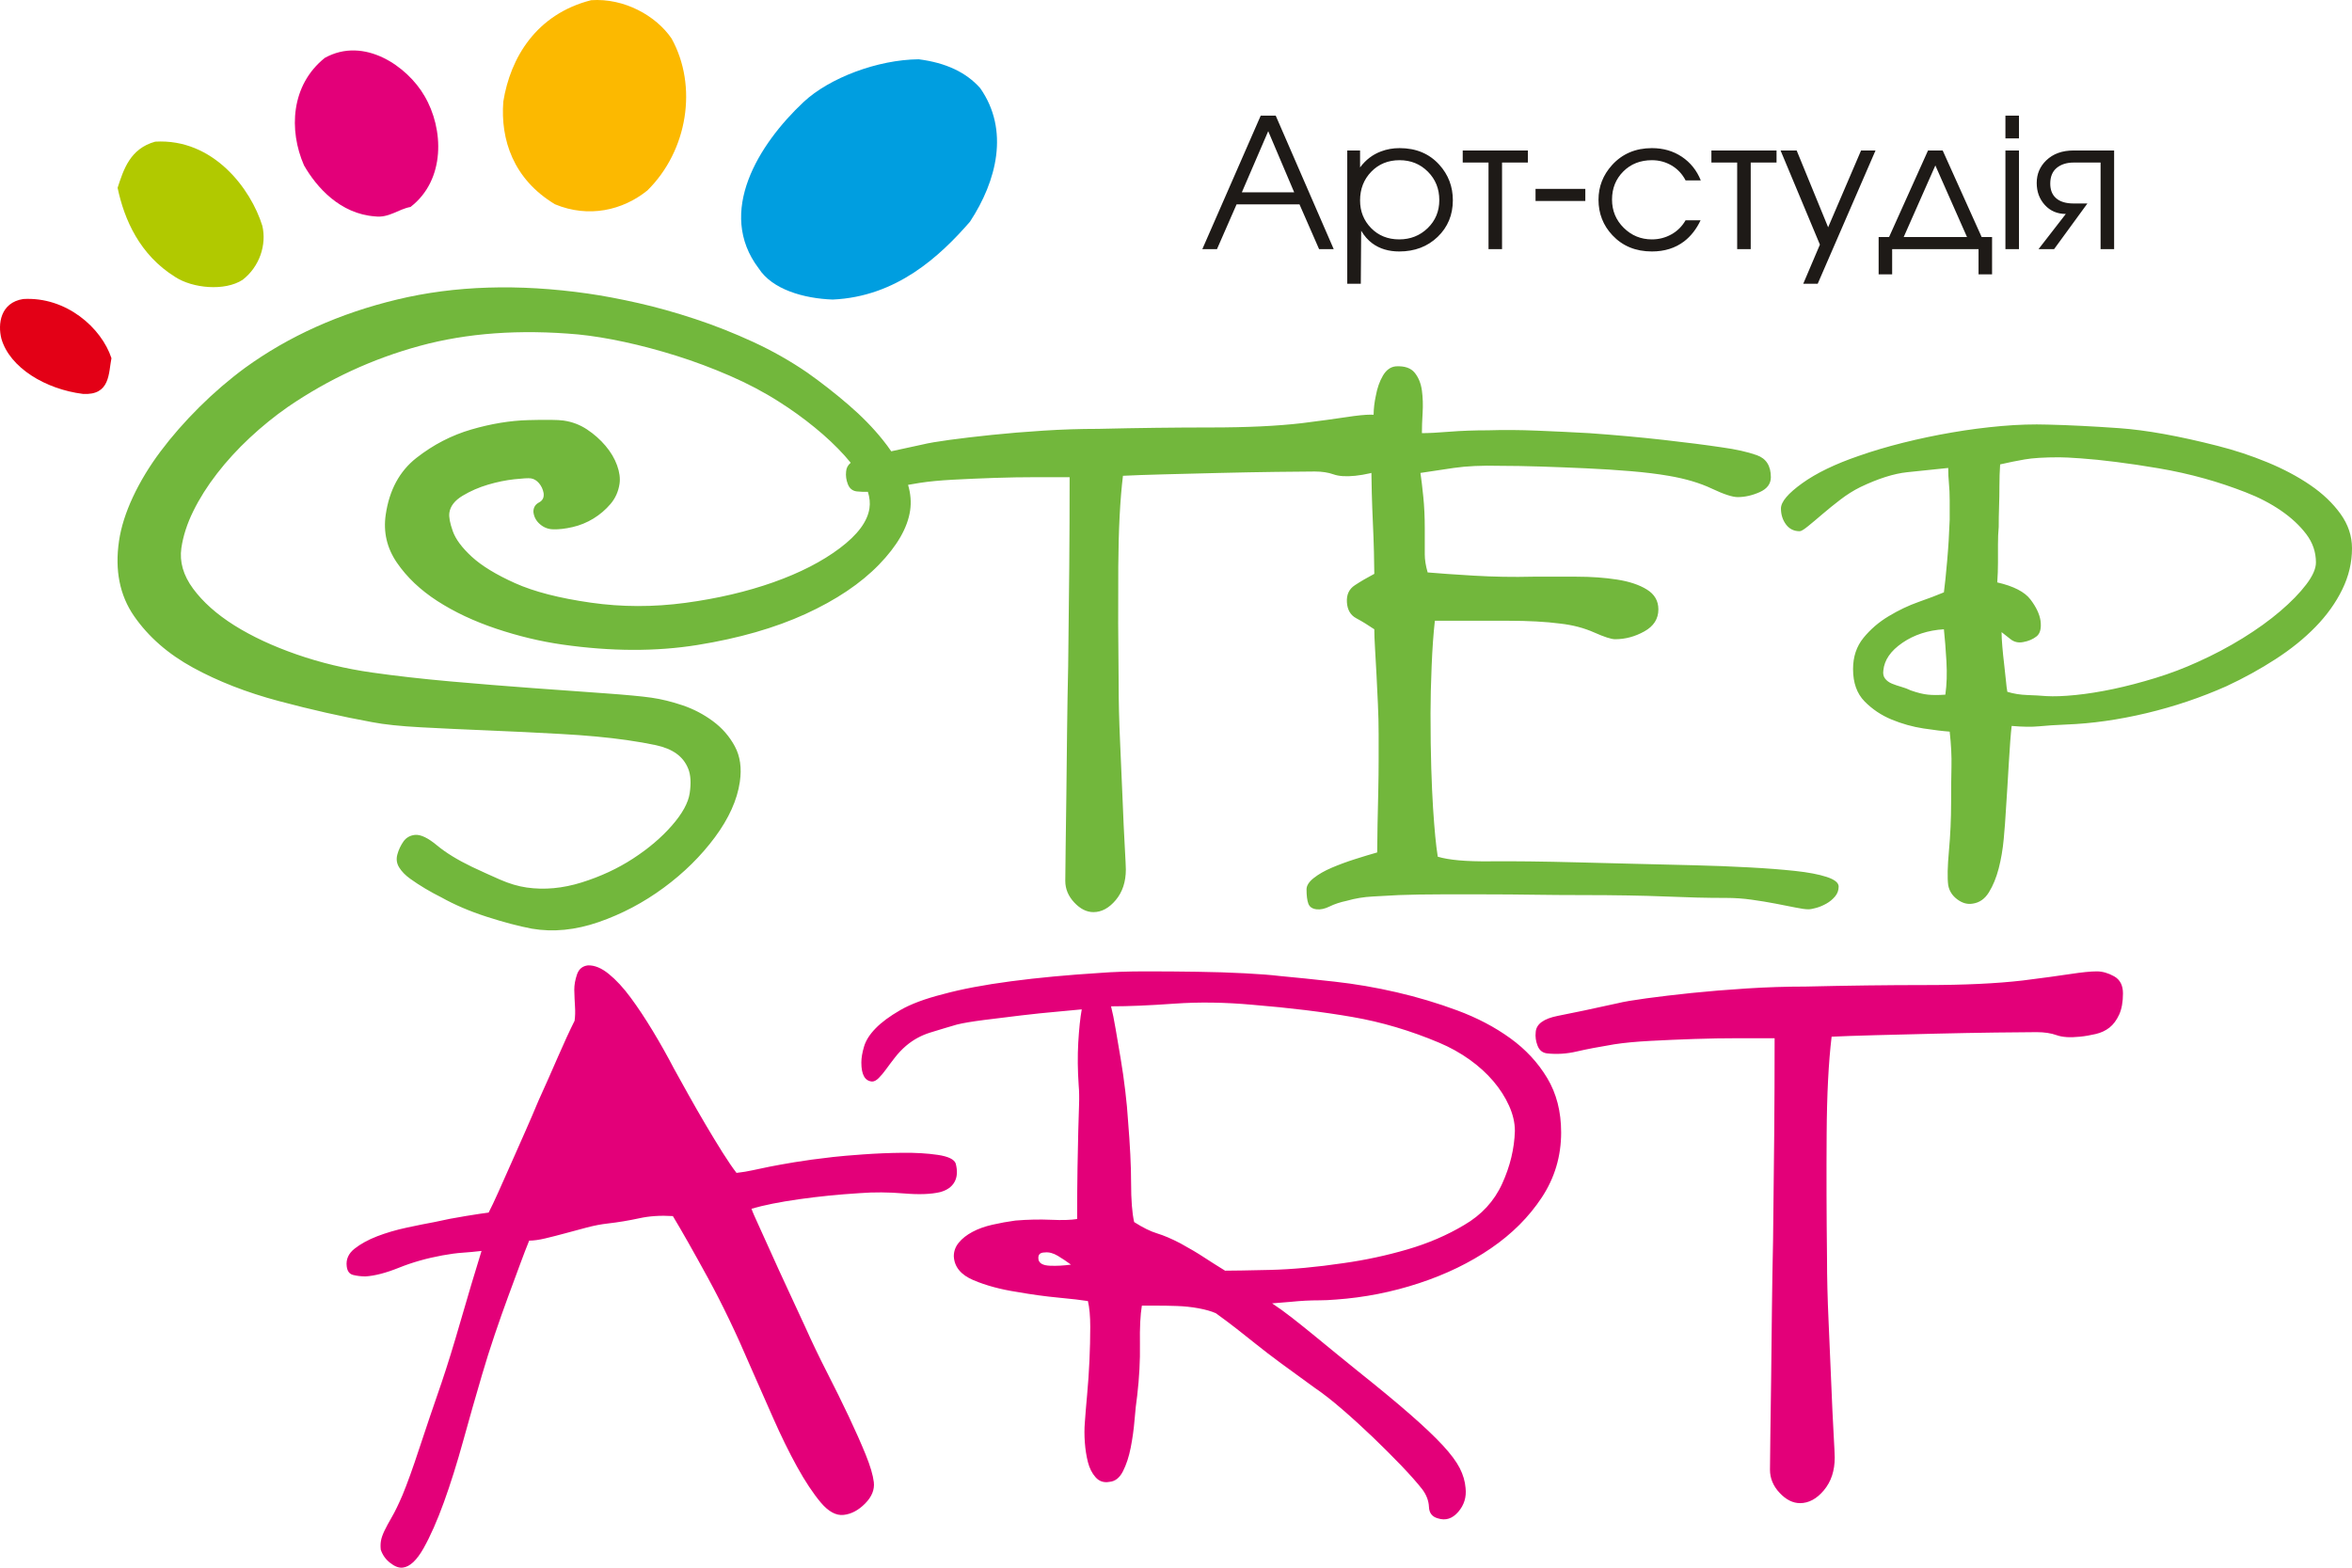
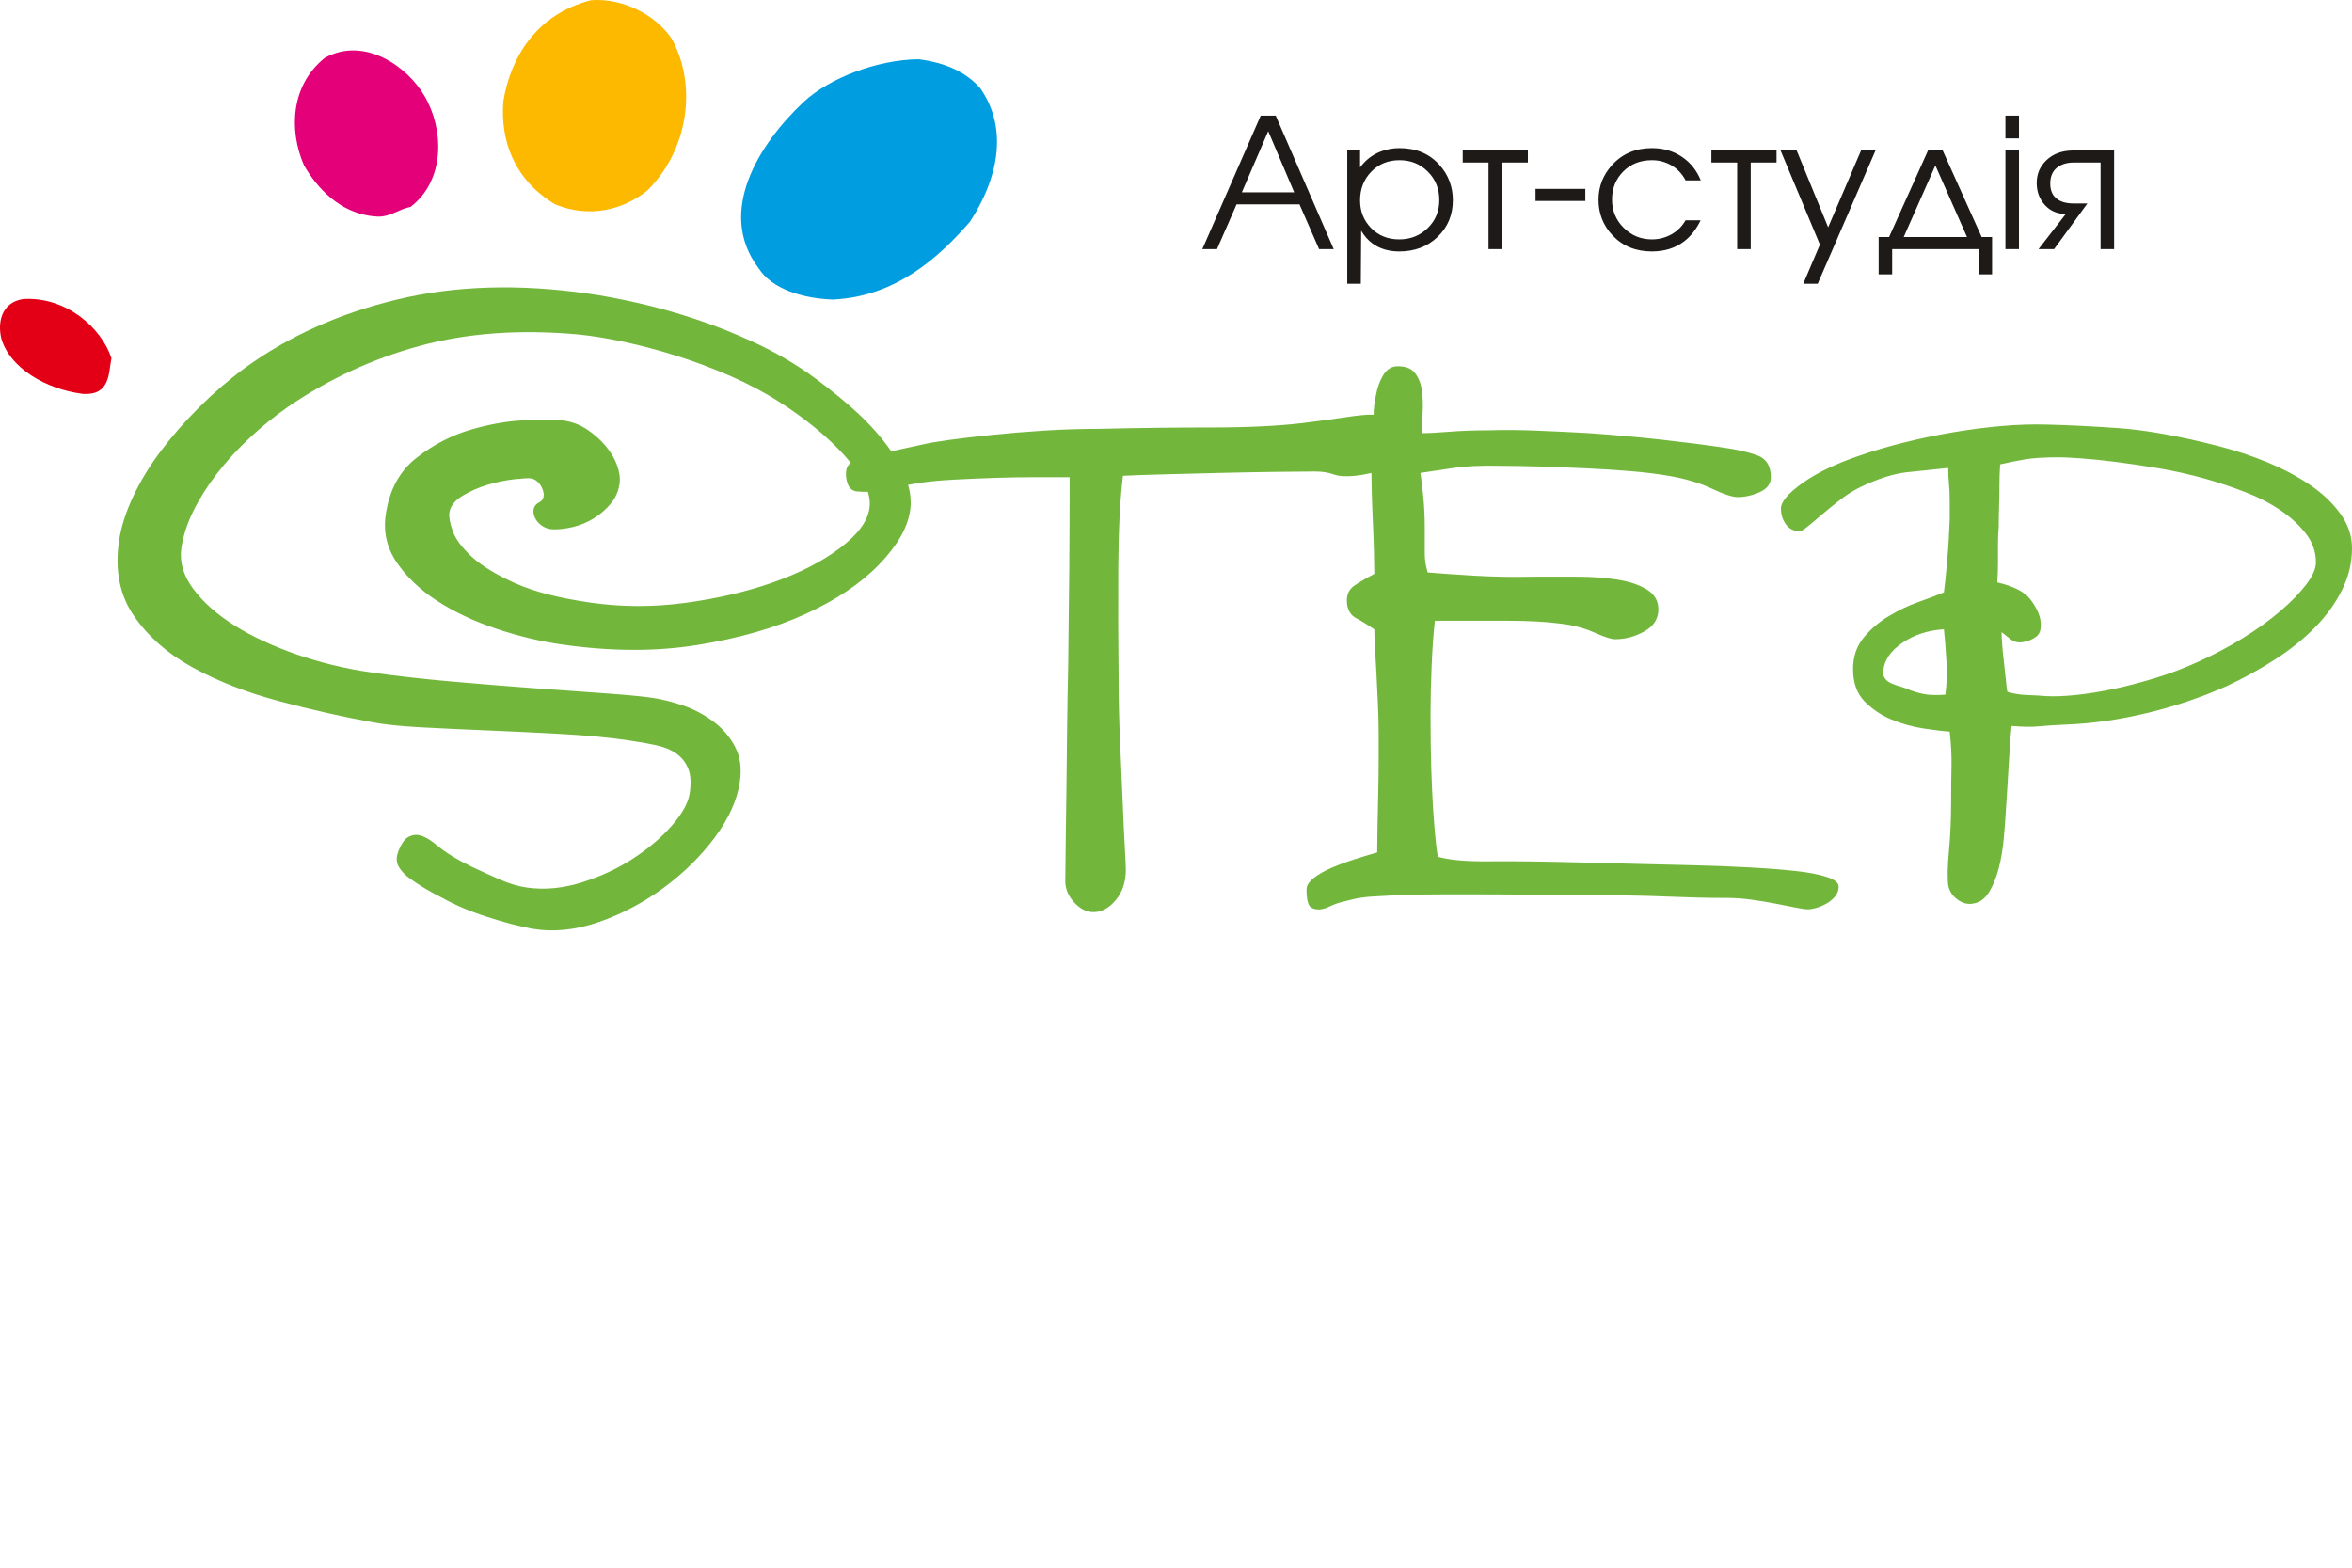
<svg xmlns="http://www.w3.org/2000/svg" width="96" height="64" viewBox="0 0 96 64" fill="none">
  <g clip-path="url(#clip0_130_985)">
    <path fill-rule="evenodd" clip-rule="evenodd" d="M40.008 3.598C41.21 5.313 40.683 7.387 39.591 9.051C38.349 10.477 36.587 12.112 33.989 12.229C32.803 12.186 31.52 11.819 30.966 10.955C29.23 8.667 30.966 5.882 32.8 4.164C33.85 3.182 35.817 2.436 37.499 2.42C38.605 2.563 39.431 2.948 40.008 3.598Z" fill="#009EE0" />
    <path fill-rule="evenodd" clip-rule="evenodd" d="M27.411 1.572C28.488 3.52 28.07 6.149 26.425 7.774C25.413 8.591 24.024 8.908 22.653 8.34C20.949 7.314 20.424 5.7 20.543 4.148C20.83 2.351 21.893 0.577 24.128 0.008C25.48 -0.086 26.778 0.644 27.411 1.572Z" fill="#FCB900" />
    <path fill-rule="evenodd" clip-rule="evenodd" d="M17.324 3.913C18.12 5.258 18.192 7.344 16.755 8.449C16.262 8.538 15.875 8.906 15.307 8.834C13.885 8.732 12.922 7.648 12.409 6.752C11.78 5.314 11.871 3.474 13.256 2.364C14.863 1.47 16.631 2.713 17.324 3.913Z" fill="#E30079" />
-     <path fill-rule="evenodd" clip-rule="evenodd" d="M10.708 9.221C10.888 9.998 10.594 10.886 9.904 11.423C9.172 11.899 7.856 11.77 7.148 11.305C5.702 10.405 5.072 8.966 4.8 7.667C5.044 6.923 5.306 6.068 6.335 5.783C8.704 5.644 10.241 7.708 10.708 9.221Z" fill="#B1C900" />
    <path fill-rule="evenodd" clip-rule="evenodd" d="M4.549 14.622C4.427 15.23 4.507 16.147 3.385 16.081C1.85 15.889 0.401 15.009 0.058 13.832C-0.098 13.227 0.017 12.353 0.948 12.207C2.704 12.105 4.141 13.382 4.549 14.622Z" fill="#E30016" />
-     <path fill-rule="evenodd" clip-rule="evenodd" d="M86.652 40.555C86.652 40.907 86.599 41.196 86.495 41.424C86.389 41.651 86.259 41.827 86.101 41.951C85.944 42.075 85.755 42.163 85.535 42.214C85.315 42.266 85.099 42.303 84.89 42.323C84.492 42.365 84.177 42.344 83.946 42.261C83.716 42.178 83.443 42.137 83.129 42.137C82.772 42.137 82.211 42.142 81.446 42.153C80.68 42.163 79.867 42.178 79.008 42.199C78.148 42.22 77.325 42.24 76.538 42.261C75.752 42.282 75.16 42.303 74.76 42.323C74.635 43.357 74.567 44.68 74.557 46.293C74.546 47.906 74.551 49.601 74.572 51.379C74.572 52.165 74.593 53.012 74.635 53.922C74.677 54.832 74.714 55.684 74.745 56.481C74.777 57.277 74.808 57.954 74.84 58.512C74.871 59.07 74.887 59.401 74.887 59.504C74.887 60.042 74.74 60.487 74.446 60.838C74.153 61.189 73.828 61.365 73.471 61.365C73.178 61.365 72.9 61.225 72.638 60.946C72.376 60.667 72.244 60.352 72.244 60C72.244 59.69 72.25 59.205 72.26 58.543C72.27 57.881 72.281 57.116 72.292 56.248C72.302 55.38 72.312 54.455 72.323 53.472C72.334 52.49 72.35 51.544 72.37 50.634C72.391 49.022 72.407 47.585 72.417 46.324C72.428 45.063 72.433 43.749 72.433 42.385C72.035 42.385 71.541 42.385 70.954 42.385C70.368 42.385 69.764 42.395 69.146 42.416C68.527 42.437 67.93 42.463 67.353 42.494C66.776 42.525 66.289 42.571 65.89 42.633C65.261 42.737 64.747 42.835 64.349 42.928C63.951 43.021 63.552 43.047 63.154 43.005C62.965 42.985 62.834 42.882 62.76 42.695C62.687 42.509 62.66 42.323 62.682 42.137C62.702 41.806 63.007 41.584 63.594 41.47C64.181 41.357 64.988 41.186 66.016 40.959C66.267 40.896 66.661 40.83 67.196 40.757C67.731 40.684 68.344 40.612 69.036 40.539C69.728 40.468 70.478 40.405 71.285 40.354C72.093 40.302 72.894 40.276 73.691 40.276C75.411 40.235 77.052 40.214 78.615 40.214C80.177 40.214 81.492 40.152 82.562 40.028C83.38 39.925 84.025 39.837 84.497 39.765C84.969 39.693 85.33 39.656 85.582 39.656C85.813 39.656 86.049 39.723 86.29 39.857C86.531 39.992 86.652 40.225 86.652 40.555ZM43.713 51.627C43.545 51.503 43.367 51.384 43.178 51.27C42.989 51.157 42.811 51.11 42.643 51.131C42.434 51.131 42.35 51.234 42.391 51.441C42.434 51.586 42.591 51.663 42.863 51.673C43.136 51.684 43.419 51.668 43.713 51.627ZM61.832 46.169C61.832 45.838 61.754 45.497 61.596 45.145C61.439 44.794 61.224 44.458 60.952 44.138C60.678 43.817 60.354 43.522 59.976 43.253C59.599 42.985 59.19 42.757 58.749 42.571C57.575 42.075 56.39 41.723 55.194 41.517C53.999 41.31 52.646 41.145 51.137 41.021C50.004 40.917 48.934 40.902 47.928 40.974C46.922 41.046 46.061 41.083 45.349 41.083C45.412 41.33 45.474 41.641 45.537 42.013C45.6 42.385 45.669 42.788 45.742 43.222C45.815 43.657 45.878 44.096 45.93 44.54C45.983 44.985 46.02 45.383 46.041 45.735C46.124 46.748 46.167 47.6 46.167 48.293C46.167 48.986 46.208 49.518 46.292 49.89C46.649 50.118 46.963 50.273 47.236 50.355C47.508 50.438 47.823 50.573 48.18 50.759C48.557 50.966 48.872 51.151 49.123 51.317C49.375 51.482 49.669 51.668 50.004 51.875C50.298 51.875 50.901 51.865 51.813 51.844C52.725 51.823 53.737 51.73 54.848 51.565C55.729 51.441 56.594 51.255 57.444 51.007C58.293 50.759 59.063 50.428 59.756 50.014C60.469 49.601 60.988 49.038 61.313 48.324C61.638 47.611 61.811 46.893 61.832 46.169ZM63.72 46.231C63.72 47.203 63.457 48.086 62.933 48.882C62.409 49.678 61.717 50.371 60.857 50.96C59.997 51.55 59.017 52.025 57.916 52.387C56.815 52.749 55.688 52.971 54.534 53.053C54.282 53.074 54.057 53.085 53.858 53.085C53.659 53.085 53.465 53.09 53.276 53.1C53.087 53.11 52.888 53.126 52.678 53.147C52.469 53.167 52.217 53.188 51.923 53.209C52.174 53.374 52.453 53.576 52.756 53.813C53.06 54.051 53.37 54.299 53.685 54.558C53.999 54.816 54.309 55.069 54.612 55.317C54.917 55.566 55.184 55.783 55.415 55.969C56.296 56.672 57.014 57.266 57.569 57.752C58.125 58.238 58.566 58.657 58.891 59.008C59.216 59.36 59.446 59.67 59.583 59.939C59.719 60.207 59.798 60.476 59.819 60.745C59.861 61.117 59.761 61.443 59.52 61.722C59.279 62.001 59.001 62.089 58.686 61.985C58.456 61.923 58.335 61.768 58.325 61.52C58.314 61.272 58.225 61.034 58.057 60.807C57.847 60.538 57.564 60.218 57.208 59.845C56.851 59.473 56.463 59.086 56.044 58.682C55.624 58.279 55.205 57.897 54.785 57.535C54.367 57.173 53.989 56.878 53.653 56.651C53.108 56.258 52.646 55.922 52.269 55.643C51.892 55.364 51.561 55.111 51.278 54.883C50.995 54.656 50.728 54.444 50.476 54.248C50.224 54.051 49.941 53.839 49.627 53.612C49.438 53.529 49.202 53.462 48.919 53.41C48.636 53.358 48.347 53.328 48.054 53.317C47.76 53.307 47.482 53.302 47.221 53.302C46.958 53.302 46.753 53.302 46.607 53.302C46.544 53.674 46.518 54.196 46.528 54.868C46.539 55.54 46.502 56.238 46.418 56.961C46.376 57.251 46.339 57.587 46.308 57.969C46.277 58.351 46.224 58.729 46.151 59.101C46.078 59.473 45.972 59.794 45.836 60.062C45.7 60.332 45.516 60.476 45.285 60.496C45.055 60.538 44.866 60.476 44.719 60.31C44.572 60.145 44.468 59.939 44.405 59.69C44.342 59.442 44.3 59.173 44.279 58.884C44.258 58.595 44.258 58.325 44.279 58.078C44.3 57.768 44.331 57.385 44.373 56.931C44.415 56.475 44.447 56.01 44.468 55.535C44.489 55.059 44.5 54.605 44.5 54.17C44.5 53.736 44.468 53.385 44.405 53.115C44.153 53.074 43.755 53.028 43.209 52.976C42.664 52.925 42.098 52.847 41.511 52.743C40.839 52.64 40.248 52.48 39.733 52.263C39.22 52.046 38.952 51.72 38.931 51.286C38.931 51.079 38.999 50.893 39.136 50.728C39.272 50.562 39.456 50.418 39.687 50.294C39.917 50.169 40.19 50.071 40.504 49.999C40.819 49.927 41.134 49.87 41.448 49.828C41.951 49.787 42.434 49.777 42.895 49.797C43.357 49.818 43.713 49.807 43.965 49.766C43.965 48.96 43.97 48.262 43.98 47.673C43.991 47.084 44.001 46.583 44.011 46.169C44.022 45.755 44.032 45.399 44.043 45.099C44.054 44.799 44.048 44.535 44.028 44.308C43.985 43.688 43.98 43.103 44.011 42.556C44.043 42.008 44.09 41.558 44.153 41.207C43.965 41.228 43.634 41.258 43.162 41.3C42.69 41.341 42.192 41.393 41.668 41.455C41.144 41.517 40.64 41.579 40.158 41.641C39.676 41.703 39.309 41.765 39.057 41.827C38.7 41.93 38.339 42.039 37.971 42.153C37.605 42.266 37.274 42.447 36.981 42.695C36.813 42.84 36.661 43 36.525 43.176C36.388 43.351 36.268 43.512 36.163 43.657C36.058 43.801 35.959 43.92 35.864 44.013C35.77 44.106 35.681 44.153 35.597 44.153C35.303 44.132 35.157 43.874 35.157 43.378C35.157 43.192 35.193 42.974 35.267 42.726C35.34 42.478 35.497 42.23 35.739 41.982C35.979 41.734 36.315 41.486 36.745 41.238C37.175 40.989 37.757 40.773 38.491 40.586C39.246 40.38 40.174 40.204 41.275 40.059C42.376 39.914 43.587 39.801 44.908 39.718C45.432 39.677 46.051 39.656 46.764 39.656C47.477 39.656 48.18 39.661 48.872 39.672C49.564 39.682 50.209 39.702 50.806 39.734C51.404 39.765 51.871 39.801 52.206 39.842C52.877 39.904 53.632 39.982 54.471 40.075C55.309 40.168 56.154 40.312 57.004 40.509C57.853 40.705 58.681 40.953 59.488 41.253C60.296 41.553 61.014 41.93 61.643 42.385C62.273 42.84 62.776 43.383 63.153 44.013C63.531 44.644 63.72 45.383 63.72 46.231ZM39.008 47.497C39.087 47.798 39.073 48.05 38.961 48.251C38.849 48.454 38.652 48.593 38.366 48.669C37.994 48.756 37.502 48.773 36.887 48.721C36.272 48.669 35.676 48.665 35.093 48.709C34.222 48.764 33.393 48.847 32.606 48.959C31.819 49.071 31.175 49.2 30.674 49.346C30.707 49.453 30.802 49.67 30.953 49.997C31.104 50.325 31.279 50.71 31.477 51.154C31.675 51.598 31.895 52.078 32.136 52.595C32.377 53.112 32.618 53.634 32.861 54.161C33.135 54.774 33.433 55.396 33.755 56.026C34.077 56.656 34.373 57.255 34.642 57.824C34.911 58.393 35.141 58.911 35.332 59.379C35.521 59.845 35.632 60.221 35.666 60.506C35.702 60.812 35.585 61.104 35.312 61.38C35.041 61.655 34.749 61.81 34.438 61.845C34.126 61.881 33.814 61.711 33.499 61.337C33.185 60.961 32.863 60.476 32.534 59.881C32.205 59.285 31.879 58.62 31.558 57.892C31.235 57.163 30.921 56.448 30.614 55.751C30.054 54.437 29.48 53.242 28.892 52.165C28.303 51.088 27.827 50.248 27.464 49.646C26.964 49.614 26.506 49.644 26.089 49.736C25.671 49.827 25.241 49.899 24.795 49.95C24.529 49.98 24.248 50.034 23.953 50.112C23.658 50.19 23.369 50.268 23.085 50.345C22.801 50.422 22.528 50.492 22.265 50.555C22.002 50.618 21.78 50.648 21.599 50.648C21.495 50.903 21.369 51.228 21.224 51.623C21.078 52.017 20.916 52.458 20.736 52.944C20.557 53.432 20.375 53.946 20.191 54.49C20.007 55.032 19.835 55.58 19.673 56.131C19.416 57.005 19.16 57.901 18.907 58.818C18.654 59.735 18.391 60.571 18.12 61.323C17.847 62.076 17.571 62.702 17.292 63.2C17.012 63.699 16.728 63.964 16.439 63.997C16.284 64.015 16.112 63.952 15.927 63.806C15.74 63.66 15.613 63.48 15.542 63.266C15.527 63.135 15.53 63.013 15.55 62.899C15.57 62.786 15.616 62.653 15.688 62.501C15.761 62.347 15.863 62.158 15.994 61.932C16.125 61.706 16.27 61.406 16.43 61.032C16.623 60.566 16.853 59.929 17.117 59.122C17.384 58.314 17.684 57.424 18.021 56.453C18.256 55.76 18.517 54.914 18.805 53.914C19.094 52.915 19.376 51.967 19.654 51.069C19.366 51.102 19.104 51.126 18.869 51.142C18.634 51.158 18.363 51.194 18.054 51.251C17.415 51.368 16.825 51.536 16.286 51.753C15.749 51.969 15.29 52.088 14.909 52.109C14.73 52.107 14.563 52.087 14.413 52.049C14.262 52.011 14.174 51.894 14.152 51.696C14.117 51.411 14.225 51.171 14.473 50.976C14.721 50.781 15.027 50.613 15.394 50.471C15.76 50.33 16.163 50.211 16.602 50.117C17.043 50.022 17.427 49.946 17.758 49.885C18.131 49.799 18.55 49.717 19.014 49.643C19.479 49.567 19.788 49.521 19.944 49.503C20.055 49.29 20.185 49.014 20.337 48.675C20.489 48.335 20.658 47.955 20.845 47.534C21.032 47.113 21.224 46.68 21.42 46.236C21.616 45.792 21.802 45.36 21.977 44.94C22.264 44.307 22.531 43.704 22.779 43.132C23.028 42.559 23.252 42.073 23.453 41.672C23.477 41.492 23.483 41.297 23.469 41.087C23.456 40.877 23.446 40.651 23.44 40.407C23.439 40.208 23.477 39.998 23.552 39.778C23.628 39.559 23.777 39.436 23.999 39.411C24.269 39.402 24.553 39.52 24.852 39.764C25.151 40.007 25.448 40.329 25.742 40.728C26.037 41.127 26.338 41.582 26.646 42.091C26.954 42.601 27.238 43.107 27.5 43.61C27.672 43.924 27.872 44.285 28.1 44.691C28.328 45.099 28.561 45.506 28.8 45.911C29.04 46.317 29.27 46.697 29.491 47.048C29.714 47.4 29.903 47.679 30.062 47.883C30.307 47.855 30.528 47.819 30.726 47.774C30.923 47.729 31.155 47.681 31.418 47.628C31.683 47.576 32.019 47.515 32.428 47.447C32.837 47.378 33.364 47.307 34.009 47.233C34.297 47.201 34.705 47.165 35.23 47.128C35.755 47.09 36.287 47.068 36.828 47.062C37.367 47.056 37.85 47.084 38.274 47.147C38.699 47.21 38.943 47.326 39.008 47.497Z" fill="#E30079" />
    <path fill-rule="evenodd" clip-rule="evenodd" d="M54.437 10.17H53.84L53.041 8.344H50.472L49.673 10.17H49.075L51.458 4.721H52.07L54.437 10.17ZM52.824 7.851L51.764 5.355L50.688 7.851H52.824ZM59.3 8.175C59.3 8.774 59.093 9.272 58.68 9.67C58.267 10.067 57.743 10.266 57.111 10.266C56.678 10.266 56.312 10.155 56.013 9.935C55.839 9.807 55.687 9.635 55.558 9.419L55.543 11.584H54.99V6.143H55.513V6.835C55.742 6.526 56.028 6.307 56.372 6.18C56.606 6.091 56.857 6.047 57.126 6.047C57.799 6.047 58.338 6.273 58.747 6.725C59.115 7.132 59.3 7.615 59.3 8.175ZM58.747 8.168C58.747 7.706 58.592 7.32 58.28 7.008C57.969 6.696 57.584 6.54 57.126 6.54C56.658 6.54 56.272 6.697 55.968 7.012C55.665 7.326 55.513 7.716 55.513 8.182C55.513 8.629 55.664 9.006 55.965 9.313C56.266 9.619 56.648 9.773 57.111 9.773C57.569 9.773 57.956 9.619 58.273 9.313C58.589 9.006 58.747 8.624 58.747 8.168ZM62.362 6.636H61.308V10.17H60.756V6.636H59.703V6.143H62.362V6.636ZM64.707 8.204H62.675V7.711H64.707V8.204ZM69.42 7.365H68.8C68.665 7.105 68.476 6.902 68.232 6.757C67.988 6.613 67.719 6.54 67.425 6.54C66.952 6.54 66.563 6.694 66.257 7C65.951 7.307 65.797 7.689 65.797 8.146C65.797 8.602 65.957 8.987 66.275 9.301C66.594 9.616 66.977 9.773 67.425 9.773C67.709 9.773 67.974 9.705 68.217 9.57C68.461 9.435 68.655 9.243 68.8 8.992H69.412C69.243 9.351 69.019 9.638 68.74 9.854C68.377 10.129 67.939 10.266 67.425 10.266C66.763 10.266 66.226 10.045 65.812 9.603C65.434 9.201 65.245 8.717 65.245 8.153C65.245 7.618 65.429 7.147 65.797 6.739C66.216 6.278 66.759 6.047 67.425 6.047C67.889 6.047 68.295 6.165 68.647 6.4C68.998 6.636 69.256 6.958 69.42 7.365ZM72.512 6.636H71.458V10.17H70.905V6.636H69.853V6.143H72.512V6.636ZM76.552 6.143L74.192 11.584H73.602L74.282 9.986L72.676 6.143H73.333L74.618 9.279L75.962 6.143H76.552ZM81.309 11.201H80.757V10.17H77.231V11.201H76.679V9.677H77.105L78.695 6.143H79.293L80.884 9.677H81.309V11.201ZM80.286 9.677L78.994 6.754L77.702 9.677H80.286ZM82.407 5.65H81.854V4.721H82.407V5.65ZM82.407 10.17H81.854V6.143H82.407V10.17ZM86.291 10.17H85.738V6.636H84.64C84.357 6.636 84.126 6.709 83.949 6.853C83.773 6.998 83.684 7.213 83.684 7.497C83.684 7.743 83.756 7.935 83.901 8.072C84.065 8.229 84.312 8.307 84.64 8.307H85.2L83.841 10.17H83.206L84.319 8.734C83.971 8.734 83.686 8.613 83.464 8.37C83.242 8.127 83.131 7.826 83.131 7.468C83.131 7.105 83.261 6.798 83.52 6.548C83.799 6.278 84.172 6.143 84.64 6.143H86.291V10.17Z" fill="#1E1A17" />
    <path fill-rule="evenodd" clip-rule="evenodd" d="M4.858 22.083C4.941 21.52 5.13 20.922 5.426 20.288C5.722 19.656 6.098 19.034 6.556 18.424C7.012 17.815 7.538 17.215 8.132 16.624C8.726 16.033 9.35 15.497 10.004 15.015C11.792 13.72 13.862 12.79 16.215 12.226C18.567 11.661 21.16 11.58 23.992 11.984C24.613 12.073 25.298 12.202 26.046 12.371C26.795 12.54 27.568 12.757 28.367 13.021C29.165 13.284 29.956 13.598 30.74 13.959C31.524 14.321 32.261 14.739 32.953 15.213C33.527 15.619 34.084 16.055 34.625 16.52C35.166 16.985 35.634 17.463 36.031 17.958C36.156 18.113 36.271 18.268 36.377 18.424C36.752 18.344 37.178 18.252 37.654 18.147C37.889 18.089 38.258 18.026 38.758 17.958C39.258 17.89 39.832 17.823 40.479 17.755C41.126 17.688 41.828 17.629 42.583 17.581C43.339 17.532 44.089 17.508 44.834 17.508C46.444 17.47 47.979 17.451 49.44 17.451C50.902 17.451 52.133 17.392 53.133 17.276C53.899 17.18 54.502 17.097 54.944 17.03C55.385 16.962 55.723 16.928 55.959 16.928C55.994 16.928 56.029 16.93 56.065 16.933C56.069 16.676 56.099 16.423 56.153 16.174C56.212 15.845 56.31 15.565 56.447 15.333C56.585 15.1 56.761 14.975 56.977 14.955C57.33 14.936 57.585 15.023 57.742 15.216C57.899 15.41 57.997 15.651 58.037 15.942C58.076 16.232 58.085 16.536 58.066 16.856C58.046 17.175 58.037 17.451 58.037 17.683C58.311 17.683 58.689 17.663 59.17 17.624C59.65 17.586 60.175 17.567 60.744 17.567C61.372 17.547 62.039 17.552 62.745 17.581C63.452 17.61 64.158 17.644 64.864 17.683C65.943 17.76 66.953 17.852 67.895 17.958C68.837 18.064 69.632 18.166 70.279 18.263C70.848 18.34 71.324 18.447 71.706 18.582C72.089 18.717 72.28 19.017 72.28 19.481C72.28 19.752 72.128 19.955 71.824 20.091C71.52 20.226 71.22 20.294 70.926 20.294C70.711 20.294 70.357 20.178 69.867 19.946C69.377 19.714 68.788 19.54 68.101 19.424C67.65 19.346 67.135 19.283 66.556 19.235C65.977 19.186 65.374 19.148 64.746 19.119C64.118 19.09 63.495 19.066 62.878 19.046C62.259 19.027 61.705 19.017 61.215 19.017C60.489 18.998 59.861 19.027 59.331 19.104C58.801 19.182 58.35 19.249 57.977 19.307C58.017 19.578 58.056 19.907 58.095 20.294C58.134 20.681 58.154 21.106 58.154 21.57C58.154 22.054 58.154 22.407 58.154 22.629C58.154 22.852 58.193 23.098 58.272 23.369C58.704 23.408 59.326 23.451 60.141 23.5C60.955 23.548 61.764 23.563 62.569 23.543C63.157 23.543 63.75 23.543 64.349 23.543C64.948 23.543 65.496 23.582 65.997 23.66C66.497 23.737 66.904 23.872 67.218 24.066C67.532 24.259 67.689 24.529 67.689 24.878C67.689 25.265 67.498 25.565 67.115 25.777C66.733 25.99 66.336 26.096 65.923 26.096C65.766 26.096 65.482 26.004 65.07 25.821C64.658 25.637 64.197 25.516 63.687 25.458C63.098 25.381 62.387 25.342 61.553 25.342C60.719 25.342 59.724 25.342 58.566 25.342C58.507 25.864 58.463 26.483 58.434 27.199C58.404 27.915 58.389 28.553 58.389 29.114C58.389 29.984 58.399 30.734 58.419 31.362C58.439 31.991 58.463 32.533 58.492 32.987C58.522 33.442 58.551 33.824 58.581 34.133C58.61 34.443 58.645 34.723 58.684 34.974C59.135 35.11 59.841 35.173 60.803 35.163C61.764 35.154 62.98 35.168 64.452 35.207C65.178 35.226 65.943 35.245 66.748 35.265C67.552 35.284 68.347 35.303 69.131 35.323C69.916 35.342 70.666 35.371 71.382 35.41C72.099 35.448 72.727 35.497 73.266 35.555C73.806 35.613 74.237 35.695 74.561 35.801C74.885 35.908 75.047 36.038 75.047 36.193C75.047 36.348 74.997 36.483 74.899 36.599C74.801 36.715 74.684 36.812 74.546 36.89C74.409 36.967 74.272 37.025 74.134 37.063C73.997 37.102 73.889 37.122 73.81 37.122C73.693 37.122 73.516 37.097 73.281 37.049C73.045 37.001 72.775 36.947 72.472 36.89C72.167 36.831 71.844 36.778 71.5 36.73C71.157 36.681 70.808 36.657 70.456 36.657C70.063 36.657 69.671 36.653 69.278 36.643C68.886 36.633 68.454 36.618 67.983 36.599C67.512 36.58 66.998 36.565 66.438 36.556C65.879 36.546 65.237 36.541 64.511 36.541C63.883 36.541 63.245 36.536 62.598 36.527C61.95 36.517 61.303 36.512 60.655 36.512C60.008 36.512 59.385 36.512 58.787 36.512C58.188 36.512 57.625 36.522 57.095 36.541C56.761 36.561 56.408 36.58 56.035 36.599C55.663 36.618 55.309 36.677 54.976 36.773C54.701 36.831 54.465 36.909 54.27 37.006C54.073 37.102 53.897 37.141 53.74 37.122C53.563 37.102 53.45 37.025 53.401 36.89C53.352 36.754 53.328 36.561 53.328 36.309C53.328 36.154 53.426 36 53.622 35.845C53.818 35.69 54.063 35.55 54.358 35.424C54.652 35.299 54.966 35.182 55.3 35.076C55.633 34.97 55.937 34.878 56.212 34.8C56.212 34.491 56.217 34.114 56.226 33.669C56.236 33.224 56.246 32.77 56.256 32.305C56.266 31.841 56.271 31.401 56.271 30.985C56.271 30.569 56.271 30.235 56.271 29.984C56.271 29.578 56.261 29.162 56.241 28.736C56.222 28.311 56.202 27.905 56.182 27.518C56.163 27.131 56.143 26.778 56.123 26.459C56.104 26.14 56.094 25.884 56.094 25.69C55.839 25.516 55.594 25.366 55.358 25.24C55.123 25.115 54.995 24.897 54.976 24.588C54.956 24.278 55.064 24.046 55.3 23.892C55.535 23.737 55.8 23.582 56.094 23.427C56.094 23.214 56.089 22.915 56.079 22.528C56.069 22.141 56.055 21.739 56.035 21.324C56.016 20.908 56.001 20.506 55.991 20.12C55.982 19.769 55.977 19.498 55.976 19.306C55.956 19.312 55.936 19.317 55.915 19.322C55.709 19.37 55.508 19.404 55.311 19.424C54.939 19.462 54.644 19.443 54.428 19.365C54.213 19.288 53.958 19.249 53.664 19.249C53.33 19.249 52.805 19.254 52.089 19.264C51.373 19.273 50.612 19.288 49.808 19.307C49.004 19.327 48.234 19.346 47.498 19.365C46.762 19.385 46.208 19.404 45.835 19.424C45.717 20.39 45.654 21.628 45.644 23.137C45.634 24.646 45.639 26.232 45.659 27.895C45.659 28.631 45.678 29.423 45.717 30.274C45.757 31.125 45.791 31.923 45.821 32.668C45.85 33.413 45.879 34.046 45.909 34.568C45.938 35.09 45.953 35.4 45.953 35.497C45.953 36 45.816 36.416 45.541 36.745C45.266 37.073 44.962 37.237 44.629 37.237C44.354 37.237 44.094 37.107 43.849 36.846C43.604 36.585 43.481 36.29 43.481 35.961C43.481 35.671 43.486 35.216 43.496 34.597C43.505 33.978 43.515 33.263 43.525 32.45C43.535 31.638 43.545 30.773 43.554 29.854C43.565 28.935 43.579 28.05 43.599 27.199C43.618 25.69 43.633 24.346 43.643 23.166C43.653 21.986 43.658 20.758 43.658 19.481C43.285 19.481 42.824 19.481 42.274 19.481C41.725 19.481 41.161 19.491 40.582 19.51C40.004 19.53 39.444 19.554 38.905 19.583C38.365 19.612 37.909 19.655 37.536 19.714C37.37 19.741 37.213 19.768 37.064 19.794C37.17 20.156 37.198 20.504 37.149 20.836C37.045 21.547 36.619 22.286 35.873 23.055C35.126 23.823 34.127 24.494 32.877 25.066C31.627 25.637 30.157 26.059 28.468 26.331C26.78 26.603 24.942 26.597 22.955 26.314C22.06 26.186 21.16 25.97 20.253 25.666C19.347 25.362 18.547 24.985 17.851 24.536C17.157 24.087 16.606 23.564 16.199 22.969C15.791 22.373 15.64 21.72 15.744 21.01C15.891 20.005 16.309 19.233 16.996 18.694C17.685 18.155 18.432 17.768 19.241 17.533C20.048 17.298 20.822 17.171 21.56 17.151C22.298 17.131 22.779 17.137 23.003 17.169C23.351 17.219 23.669 17.339 23.958 17.53C24.247 17.721 24.499 17.945 24.716 18.201C24.932 18.457 25.089 18.723 25.188 19C25.287 19.276 25.32 19.525 25.288 19.745C25.241 20.064 25.119 20.34 24.919 20.574C24.72 20.808 24.488 21.006 24.223 21.169C23.959 21.331 23.675 21.447 23.373 21.517C23.071 21.586 22.807 21.617 22.58 21.609C22.378 21.606 22.197 21.536 22.04 21.401C21.882 21.266 21.792 21.097 21.771 20.894C21.772 20.719 21.848 20.593 21.998 20.514C22.149 20.436 22.213 20.307 22.188 20.128C22.16 19.974 22.097 19.841 22 19.726C21.903 19.613 21.792 19.547 21.668 19.529C21.568 19.515 21.345 19.527 20.997 19.565C20.649 19.603 20.289 19.676 19.918 19.786C19.547 19.896 19.201 20.046 18.882 20.238C18.562 20.43 18.382 20.661 18.342 20.93C18.317 21.102 18.363 21.352 18.48 21.681C18.596 22.011 18.856 22.36 19.258 22.73C19.66 23.099 20.248 23.459 21.021 23.806C21.794 24.154 22.827 24.42 24.119 24.604C25.386 24.785 26.672 24.787 27.979 24.611C29.286 24.434 30.481 24.155 31.564 23.772C32.647 23.389 33.553 22.924 34.279 22.378C35.006 21.831 35.409 21.289 35.488 20.75C35.52 20.536 35.498 20.312 35.424 20.078C35.275 20.083 35.125 20.077 34.976 20.062C34.799 20.042 34.677 19.946 34.608 19.771C34.539 19.597 34.515 19.424 34.535 19.249C34.544 19.109 34.606 18.99 34.723 18.892C34.645 18.795 34.561 18.697 34.472 18.598C34.123 18.211 33.717 17.828 33.252 17.449C32.788 17.07 32.301 16.719 31.79 16.397C31.187 16.011 30.522 15.66 29.795 15.343C29.068 15.027 28.341 14.755 27.613 14.526C26.886 14.298 26.178 14.109 25.49 13.961C24.802 13.812 24.17 13.71 23.595 13.653C21.217 13.439 19.064 13.594 17.135 14.12C15.207 14.645 13.411 15.476 11.748 16.614C11.211 16.988 10.693 17.408 10.193 17.874C9.694 18.34 9.248 18.827 8.857 19.334C8.465 19.84 8.143 20.351 7.89 20.865C7.637 21.379 7.475 21.881 7.403 22.371C7.321 22.934 7.48 23.488 7.882 24.033C8.284 24.578 8.845 25.077 9.564 25.53C10.285 25.982 11.133 26.378 12.111 26.718C13.088 27.057 14.111 27.303 15.179 27.455C16.147 27.593 17.214 27.714 18.378 27.818C19.543 27.921 20.664 28.012 21.743 28.091C22.822 28.17 23.801 28.241 24.679 28.303C25.558 28.366 26.196 28.426 26.593 28.483C26.99 28.54 27.413 28.643 27.86 28.794C28.307 28.945 28.719 29.161 29.097 29.44C29.474 29.718 29.773 30.061 29.992 30.467C30.212 30.874 30.28 31.359 30.197 31.922C30.09 32.657 29.751 33.408 29.182 34.178C28.612 34.946 27.915 35.635 27.09 36.242C26.266 36.849 25.379 37.317 24.431 37.645C23.483 37.972 22.576 38.061 21.71 37.913C21.167 37.81 20.55 37.647 19.86 37.424C19.17 37.201 18.556 36.938 18.017 36.636C17.804 36.531 17.587 36.412 17.365 36.281C17.143 36.149 16.935 36.013 16.74 35.873C16.545 35.732 16.396 35.58 16.294 35.415C16.191 35.251 16.166 35.072 16.22 34.879C16.273 34.687 16.356 34.512 16.468 34.352C16.581 34.193 16.74 34.104 16.945 34.083C17.176 34.066 17.472 34.208 17.834 34.51C18.196 34.811 18.673 35.104 19.265 35.389C19.644 35.568 20.025 35.741 20.406 35.908C20.787 36.075 21.152 36.183 21.5 36.233C22.22 36.336 22.965 36.267 23.736 36.027C24.507 35.786 25.208 35.461 25.838 35.051C26.469 34.641 26.998 34.191 27.425 33.702C27.852 33.213 28.094 32.772 28.151 32.38C28.213 31.964 28.192 31.63 28.089 31.378C27.987 31.125 27.827 30.922 27.608 30.765C27.391 30.609 27.11 30.494 26.765 30.42C26.421 30.346 26.025 30.277 25.578 30.213C24.808 30.104 23.92 30.02 22.914 29.965C21.908 29.909 20.913 29.86 19.929 29.82C18.947 29.78 18.033 29.738 17.19 29.692C16.347 29.647 15.679 29.577 15.186 29.481C13.951 29.255 12.681 28.968 11.375 28.619C10.069 28.271 8.906 27.817 7.884 27.259C6.863 26.701 6.059 25.998 5.473 25.153C4.887 24.306 4.682 23.283 4.858 22.083ZM96 22.383C96 22.963 95.868 23.524 95.602 24.066C95.338 24.607 94.975 25.115 94.514 25.589C94.053 26.063 93.508 26.503 92.88 26.909C92.253 27.315 91.586 27.683 90.879 28.012C89.839 28.475 88.75 28.843 87.612 29.114C86.475 29.384 85.386 29.539 84.346 29.578C83.895 29.597 83.522 29.622 83.228 29.651C82.933 29.68 82.561 29.675 82.109 29.636C82.09 29.791 82.07 30.003 82.05 30.274C82.031 30.545 82.011 30.84 81.992 31.159C81.972 31.478 81.953 31.807 81.933 32.146C81.913 32.484 81.893 32.789 81.874 33.06C81.854 33.427 81.825 33.824 81.785 34.249C81.746 34.675 81.677 35.076 81.58 35.453C81.481 35.83 81.349 36.154 81.182 36.425C81.016 36.696 80.795 36.851 80.52 36.89C80.304 36.928 80.093 36.87 79.887 36.715C79.681 36.561 79.559 36.367 79.519 36.135C79.48 35.845 79.49 35.376 79.549 34.728C79.608 34.08 79.637 33.427 79.637 32.77C79.637 32.208 79.642 31.715 79.652 31.29C79.662 30.864 79.637 30.39 79.579 29.868C79.304 29.849 78.946 29.805 78.504 29.738C78.063 29.67 77.631 29.549 77.209 29.375C76.788 29.201 76.419 28.954 76.106 28.635C75.792 28.316 75.635 27.876 75.635 27.315C75.635 26.812 75.777 26.387 76.061 26.039C76.346 25.69 76.689 25.395 77.092 25.154C77.494 24.912 77.901 24.718 78.313 24.573C78.725 24.428 79.068 24.298 79.343 24.182C79.382 23.892 79.426 23.466 79.475 22.905C79.525 22.344 79.559 21.783 79.579 21.222C79.579 20.951 79.579 20.686 79.579 20.424C79.579 20.163 79.568 19.936 79.549 19.742C79.529 19.53 79.519 19.317 79.519 19.104C78.951 19.162 78.392 19.22 77.842 19.278C77.293 19.336 76.655 19.54 75.929 19.887C75.655 20.023 75.385 20.192 75.12 20.395C74.855 20.598 74.61 20.797 74.384 20.99C74.159 21.184 73.963 21.348 73.796 21.483C73.629 21.619 73.516 21.687 73.457 21.687C73.222 21.687 73.035 21.595 72.898 21.411C72.761 21.227 72.692 21.009 72.692 20.758C72.692 20.487 72.981 20.144 73.56 19.728C74.139 19.312 74.909 18.94 75.871 18.611C76.419 18.418 77.023 18.239 77.68 18.074C78.338 17.91 79.005 17.769 79.681 17.654C80.358 17.537 81.03 17.451 81.697 17.392C82.364 17.334 82.992 17.315 83.581 17.334C84.424 17.354 85.396 17.402 86.494 17.479C87.593 17.557 88.937 17.799 90.526 18.205C91.213 18.379 91.885 18.601 92.542 18.872C93.199 19.143 93.783 19.452 94.293 19.801C94.803 20.148 95.215 20.541 95.529 20.976C95.843 21.411 96 21.88 96 22.383ZM94.528 22.963C94.528 22.538 94.396 22.151 94.131 21.803C93.866 21.454 93.523 21.135 93.101 20.845C92.679 20.555 92.194 20.303 91.644 20.091C91.095 19.878 90.546 19.694 89.996 19.54C89.368 19.365 88.741 19.225 88.113 19.119C87.485 19.012 86.901 18.925 86.362 18.858C85.822 18.79 85.346 18.741 84.934 18.713C84.522 18.683 84.228 18.669 84.052 18.669C83.443 18.669 82.972 18.698 82.639 18.756C82.305 18.814 81.972 18.882 81.638 18.959C81.619 19.249 81.609 19.549 81.609 19.859C81.609 20.129 81.604 20.41 81.594 20.7C81.584 20.99 81.58 21.261 81.58 21.512C81.56 21.725 81.55 21.962 81.55 22.223C81.55 22.484 81.55 22.731 81.55 22.963C81.55 23.234 81.54 23.504 81.521 23.776C82.188 23.93 82.639 24.162 82.875 24.472C83.11 24.781 83.247 25.071 83.287 25.342C83.326 25.651 83.272 25.864 83.125 25.98C82.978 26.096 82.796 26.174 82.58 26.212C82.384 26.251 82.212 26.212 82.065 26.096C81.918 25.98 81.795 25.884 81.697 25.806C81.697 25.961 81.707 26.154 81.727 26.387C81.746 26.619 81.771 26.855 81.8 27.097C81.83 27.339 81.854 27.566 81.874 27.779C81.893 27.992 81.913 28.146 81.933 28.243C82.188 28.321 82.458 28.364 82.742 28.374C83.026 28.384 83.287 28.398 83.522 28.418C83.836 28.437 84.233 28.422 84.714 28.374C85.195 28.326 85.709 28.243 86.259 28.128C86.808 28.012 87.382 27.861 87.98 27.678C88.579 27.494 89.153 27.276 89.702 27.025C90.349 26.735 90.962 26.411 91.541 26.053C92.12 25.695 92.63 25.328 93.072 24.95C93.513 24.573 93.866 24.211 94.131 23.862C94.396 23.514 94.528 23.214 94.528 22.963ZM79.402 28.359C79.46 27.953 79.475 27.499 79.446 26.996C79.417 26.493 79.382 26.058 79.343 25.69C78.696 25.729 78.131 25.913 77.651 26.241C77.17 26.57 76.91 26.948 76.871 27.373C76.851 27.509 76.876 27.619 76.945 27.707C77.013 27.794 77.106 27.861 77.224 27.91C77.342 27.958 77.469 28.002 77.606 28.04C77.744 28.079 77.872 28.128 77.989 28.185C78.264 28.282 78.499 28.34 78.696 28.359C78.892 28.379 79.127 28.379 79.402 28.359Z" fill="#72B73C" />
  </g>
  <defs>
    <clipPath id="clip0_130_985">
      <rect width="96" height="64" fill="white" />
    </clipPath>
  </defs>
</svg>